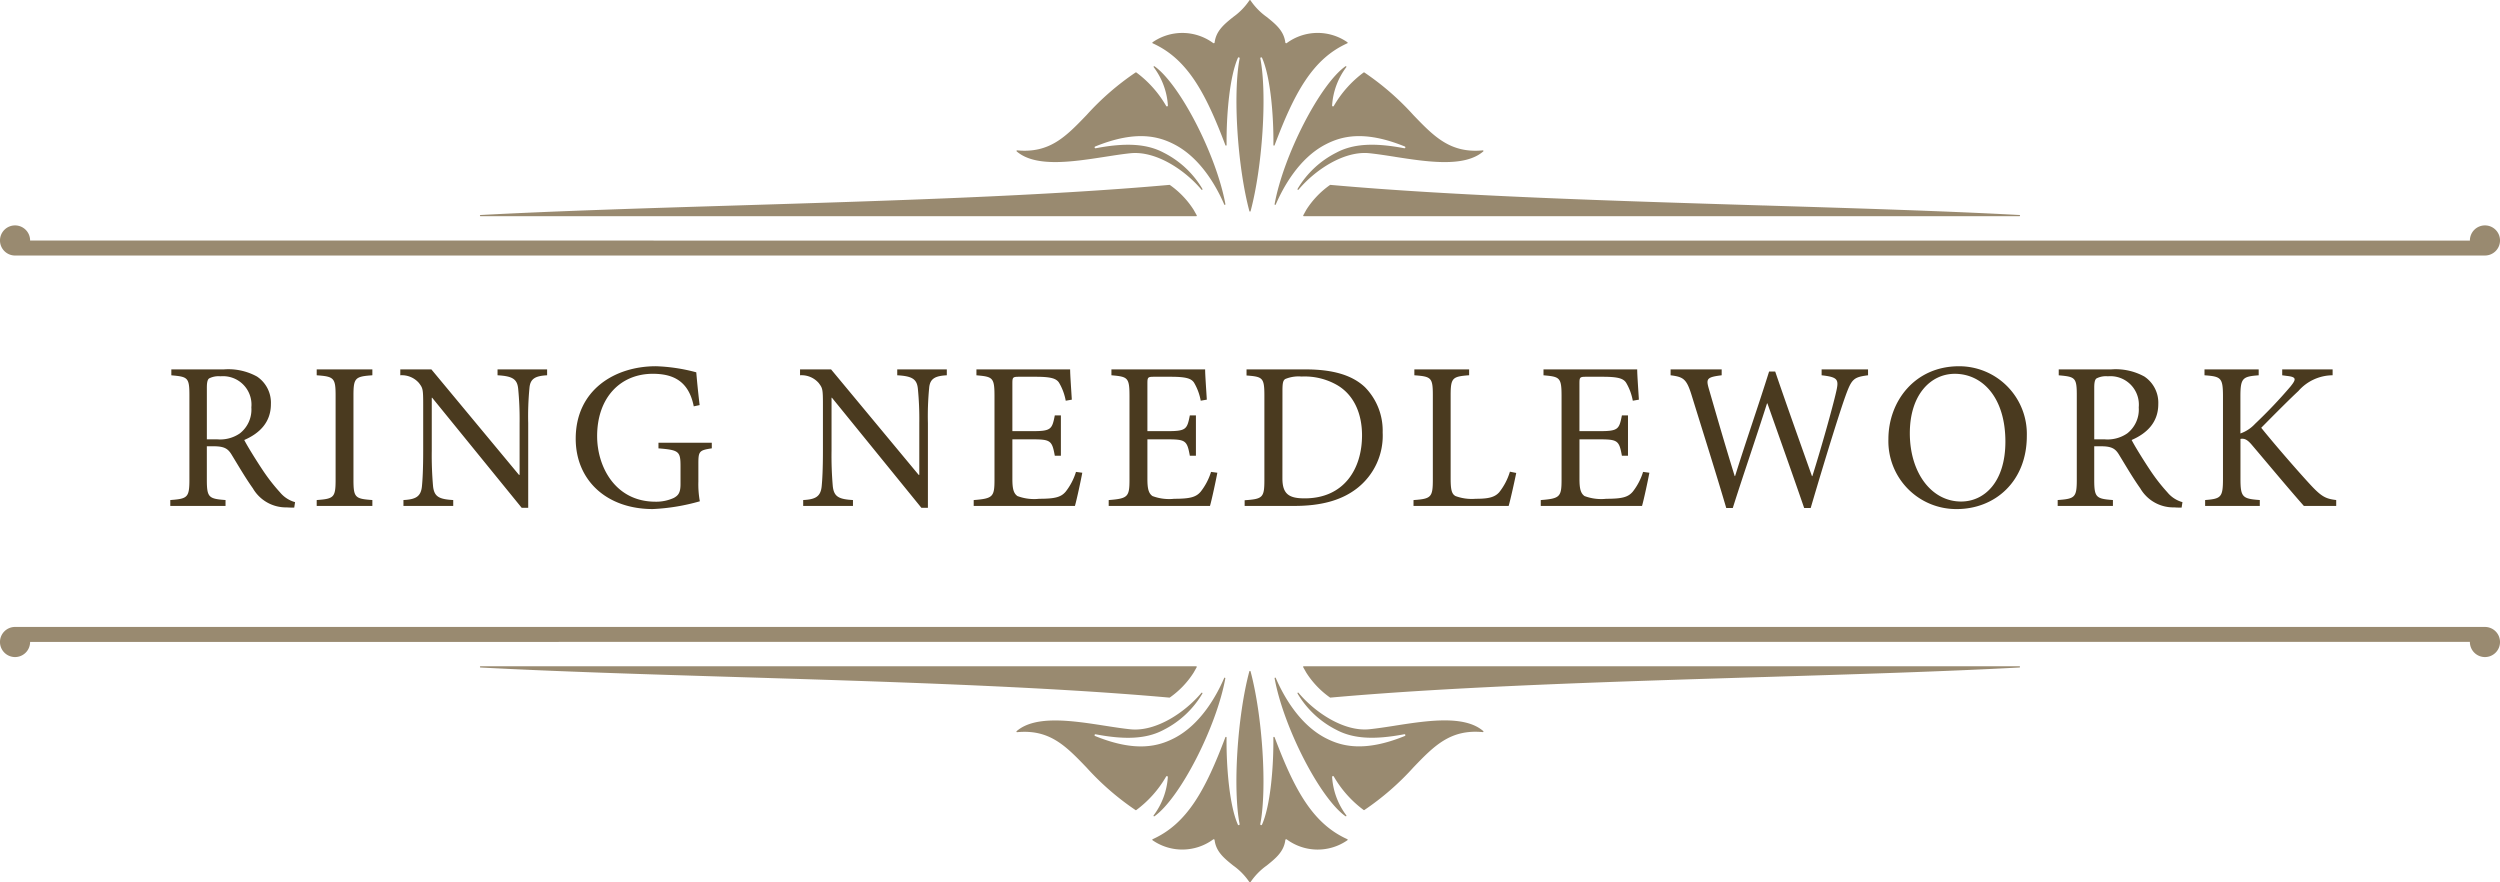
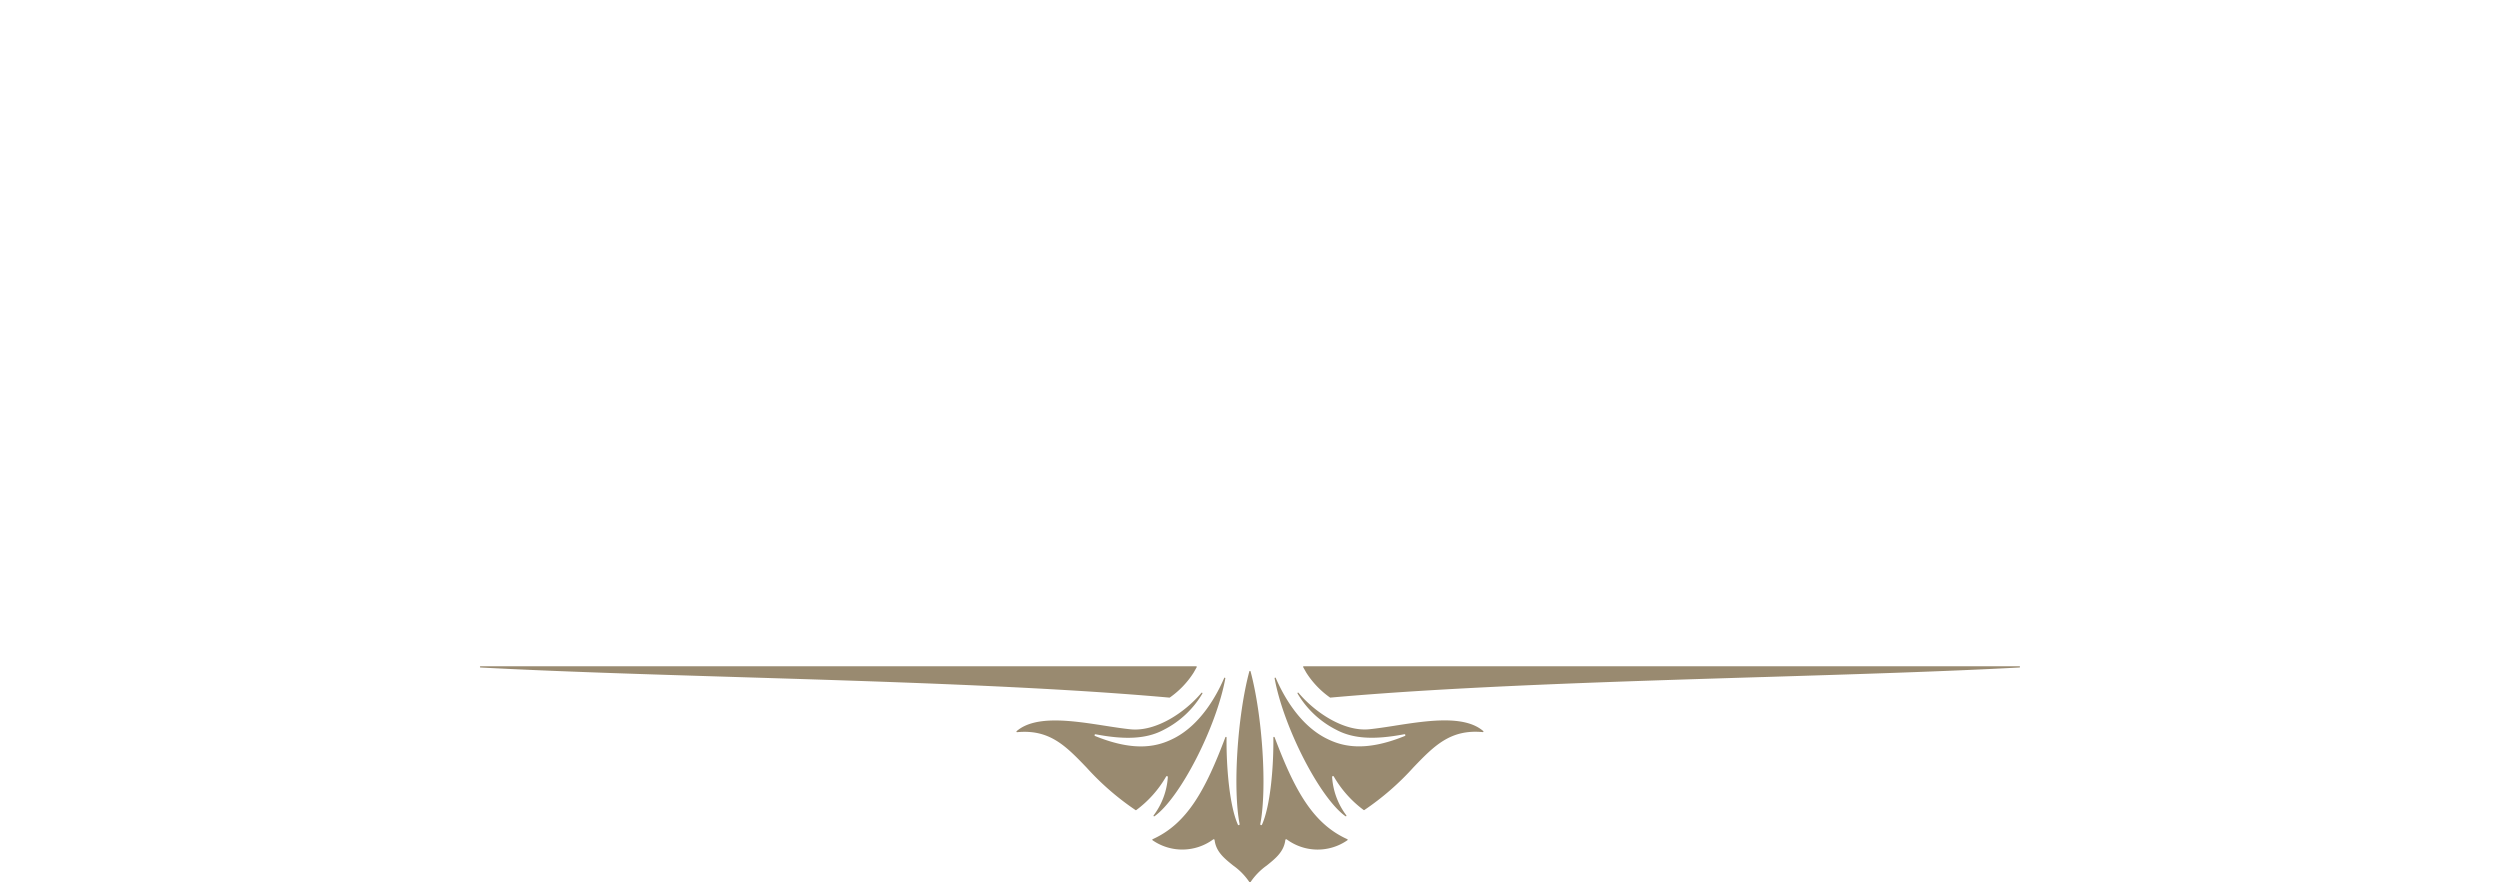
<svg xmlns="http://www.w3.org/2000/svg" width="309.47" height="109.24" viewBox="0 0 309.47 109.24">
  <g id="グループ_1497" data-name="グループ 1497" transform="translate(-528.265 -1307.373)">
    <g id="グループ_1494" data-name="グループ 1494" transform="translate(171.033 -20.627)">
-       <path id="パス_864" data-name="パス 864" d="M307.605,62.474H1.864A1.864,1.864,0,1,1,3.728,60.61a.048.048,0,0,1,0,.011l302.017.006s0-.011,0-.018a1.864,1.864,0,1,1,1.864,1.864" transform="translate(357.231 1297.157)" fill="#998a70" fill-rule="evenodd" />
-       <path id="パス_865" data-name="パス 865" d="M238.346,19.409c-1.125-.175-2.188-.34-3.164-.442-3.163-.325-6.759,2.108-8.768,4.509a.076.076,0,0,1-.124-.085,11.706,11.706,0,0,1,4.8-4.493c2.06-1.1,4.654-1.266,8.414-.546a.116.116,0,0,0,.13-.08.114.114,0,0,0-.067-.138c-5.1-2.077-7.915-1.232-9.795-.261-3.337,1.721-5.3,5.4-6.176,7.439a.076.076,0,0,1-.145-.044c1.105-6.05,5.612-14.82,8.768-17.062a.079.079,0,0,1,.044-.014.08.08,0,0,1,.054.021.077.077,0,0,1,.009.1,8.84,8.84,0,0,0-1.759,4.75.114.114,0,0,0,.209.059,13.623,13.623,0,0,1,3.7-4.153.079.079,0,0,1,.083,0,33.186,33.186,0,0,1,6.069,5.272c2.556,2.658,4.579,4.754,8.592,4.373a.076.076,0,0,1,.057.133c-2.327,2-6.9,1.291-10.933.665m-14.894-1.434c2.462-6.531,4.723-10.69,9-12.616a.076.076,0,0,0,.044-.063.078.078,0,0,0-.034-.07,6.446,6.446,0,0,0-7.5.1.112.112,0,0,1-.114.016.117.117,0,0,1-.07-.092c-.178-1.446-1.209-2.275-2.3-3.151a7.992,7.992,0,0,1-2.011-2.06.076.076,0,0,0-.131,0A7.968,7.968,0,0,1,218.329,2.1c-1.091.877-2.122,1.705-2.3,3.152a.115.115,0,0,1-.069.092.121.121,0,0,1-.115-.016,6.456,6.456,0,0,0-7.495-.1.079.079,0,0,0-.034.07.076.076,0,0,0,.045.063c4.274,1.927,6.535,6.085,9,12.617a.079.079,0,0,0,.085.048.076.076,0,0,0,.062-.076c-.04-3.719.379-8.5,1.4-10.784a.113.113,0,0,1,.14-.062.116.116,0,0,1,.076.13c-.851,4.367-.276,13.377,1.206,18.906a.079.079,0,0,0,.147,0c1.482-5.528,2.057-14.539,1.206-18.906a.115.115,0,0,1,.077-.131.113.113,0,0,1,.137.062c1.027,2.288,1.445,7.065,1.405,10.784a.076.076,0,0,0,.062.076.077.077,0,0,0,.085-.048m-13.007,4.908a.075.075,0,0,1,.044.014,10.9,10.9,0,0,1,2.943,3.075l.383.679a.076.076,0,0,1-.066.113H125.157a.075.075,0,0,1-.076-.074.074.074,0,0,1,.071-.077c9.4-.5,20.267-.831,31.784-1.184,18.719-.573,38.076-1.166,53.5-2.545Zm105.208,3.881a.076.076,0,0,0,0-.152c-9.348-.5-20.2-.829-31.693-1.181l-.078,0c-18.733-.574-38.1-1.167-53.523-2.547h-.007a.068.068,0,0,0-.044.015,10.917,10.917,0,0,0-2.934,3.075L227,26.65a.074.074,0,0,0,0,.076.075.075,0,0,0,.065.038ZM210.16,13.168a.114.114,0,0,0,.083-.107,8.857,8.857,0,0,0-1.759-4.75.075.075,0,0,1,.062-.118.078.078,0,0,1,.044.014c3.156,2.242,7.663,11.014,8.769,17.064a.076.076,0,0,1-.053.087.074.074,0,0,1-.091-.043c-.875-2.04-2.842-5.72-6.178-7.441-1.879-.97-4.691-1.818-9.795.262a.113.113,0,0,0-.067.137.111.111,0,0,0,.131.079c3.76-.718,6.355-.55,8.413.547a11.7,11.7,0,0,1,4.8,4.493.076.076,0,0,1-.124.085c-2.008-2.4-5.605-4.824-8.769-4.509-.979.1-2.04.267-3.172.443-4.032.625-8.6,1.333-10.925-.666a.077.077,0,0,1-.021-.087.072.072,0,0,1,.077-.046c4.019.382,6.029-1.708,8.576-4.356l.021-.021a33.151,33.151,0,0,1,6.065-5.268.079.079,0,0,1,.083,0,13.624,13.624,0,0,1,3.7,4.154.12.12,0,0,0,.127.047" transform="translate(291.562 1328)" fill="#998a70" fill-rule="evenodd" />
-       <path id="パス_866" data-name="パス 866" d="M307.605,163.39H1.864a1.864,1.864,0,1,0,1.863,1.864.048.048,0,0,0,0-.011l302.017-.006s0,.011,0,.018a1.864,1.864,0,1,0,1.864-1.864" transform="translate(357.231 1242.218)" fill="#998a70" fill-rule="evenodd" />
      <path id="パス_867" data-name="パス 867" d="M238.346,180.995c-1.125.175-2.188.34-3.164.441-3.163.325-6.759-2.107-8.768-4.508a.076.076,0,0,0-.1-.014.077.077,0,0,0-.023.1,11.7,11.7,0,0,0,4.8,4.493c2.06,1.1,4.654,1.266,8.414.546a.116.116,0,0,1,.13.08.113.113,0,0,1-.067.138c-5.1,2.078-7.915,1.233-9.795.262-3.337-1.722-5.3-5.4-6.176-7.439a.076.076,0,0,0-.145.043c1.105,6.051,5.612,14.821,8.768,17.062a.075.075,0,0,0,.044.014.078.078,0,0,0,.054-.021.076.076,0,0,0,.009-.1,8.84,8.84,0,0,1-1.759-4.75.114.114,0,0,1,.209-.059,13.628,13.628,0,0,0,3.7,4.153.081.081,0,0,0,.083,0,33.168,33.168,0,0,0,6.069-5.272c2.556-2.658,4.579-4.754,8.592-4.373a.078.078,0,0,0,.077-.046.077.077,0,0,0-.02-.087c-2.327-2-6.9-1.292-10.933-.665m-14.894,1.434c2.462,6.532,4.723,10.69,9,12.617a.076.076,0,0,1,.01.133,6.445,6.445,0,0,1-7.5-.1.112.112,0,0,0-.114-.015.117.117,0,0,0-.07.092c-.178,1.446-1.209,2.275-2.3,3.151a7.985,7.985,0,0,0-2.011,2.06.076.076,0,0,1-.131,0,7.97,7.97,0,0,0-2.011-2.059c-1.091-.876-2.122-1.7-2.3-3.151a.115.115,0,0,0-.069-.092.121.121,0,0,0-.115.016,6.457,6.457,0,0,1-7.495.1.078.078,0,0,1-.034-.07.076.076,0,0,1,.045-.063c4.274-1.927,6.535-6.085,9-12.617a.078.078,0,0,1,.085-.048.076.076,0,0,1,.062.076c-.04,3.719.379,8.5,1.4,10.783a.112.112,0,0,0,.14.062.115.115,0,0,0,.076-.13c-.851-4.367-.276-13.377,1.206-18.906a.079.079,0,0,1,.147,0c1.482,5.528,2.057,14.539,1.206,18.906a.114.114,0,0,0,.077.13.112.112,0,0,0,.137-.062c1.027-2.288,1.445-7.064,1.405-10.783a.076.076,0,0,1,.062-.076.076.076,0,0,1,.085.048m-13.007-4.907a.076.076,0,0,0,.044-.015,10.9,10.9,0,0,0,2.943-3.075l.383-.678a.076.076,0,0,0-.066-.113H125.157a.076.076,0,0,0,0,.152c9.4.5,20.267.831,31.784,1.183,18.719.573,38.076,1.166,53.5,2.546Zm105.208-3.881a.075.075,0,0,1,.076.074.076.076,0,0,1-.071.078c-9.348.5-20.2.829-31.693,1.181l-.078,0c-18.733.573-38.1,1.166-53.523,2.546h-.007a.07.07,0,0,1-.044-.015,10.912,10.912,0,0,1-2.934-3.076l-.382-.678a.074.074,0,0,1,0-.076.075.075,0,0,1,.065-.038Zm-105.493,13.6a.114.114,0,0,1,.083.107,8.855,8.855,0,0,1-1.759,4.75.076.076,0,0,0,.009.1.075.075,0,0,0,.053.021.078.078,0,0,0,.044-.014c3.156-2.242,7.663-11.014,8.769-17.065a.076.076,0,0,0-.053-.086.074.074,0,0,0-.091.043c-.875,2.04-2.842,5.72-6.178,7.441-1.879.97-4.691,1.817-9.795-.262a.113.113,0,0,1-.067-.137.111.111,0,0,1,.131-.079c3.76.719,6.355.551,8.413-.546a11.7,11.7,0,0,0,4.8-4.493.076.076,0,0,0-.124-.086c-2.008,2.4-5.605,4.825-8.769,4.509-.979-.1-2.04-.266-3.172-.443-4.032-.626-8.6-1.334-10.925.666a.077.077,0,0,0-.021.087.072.072,0,0,0,.077.046c4.019-.382,6.029,1.708,8.576,4.356l.021.021a33.168,33.168,0,0,0,6.065,5.268.081.081,0,0,0,.083,0,13.626,13.626,0,0,0,3.7-4.154.119.119,0,0,1,.127-.047" transform="translate(291.562 1236.836)" fill="#998a70" fill-rule="evenodd" />
    </g>
-     <path id="パス_874" data-name="パス 874" d="M-118.209-.468a3.694,3.694,0,0,1-1.872-1.222,22.589,22.589,0,0,1-2.106-2.7c-.78-1.17-1.872-2.912-2.314-3.77,1.924-.832,3.3-2.21,3.3-4.446a3.891,3.891,0,0,0-1.716-3.406,7.339,7.339,0,0,0-4.16-.884h-6.448v.728c2.028.182,2.236.26,2.236,2.47V-3.25c0,2.21-.234,2.366-2.366,2.522V0h6.838V-.728c-2.08-.156-2.314-.312-2.314-2.522V-7.384h.832c1.352,0,1.794.312,2.236,1.04.78,1.274,1.716,2.886,2.626,4.16A4.738,4.738,0,0,0-119.223.182c.312.026.6.026.91.026Zm-10.92-7.774v-6.4c0-.7.1-1.014.286-1.144a2.551,2.551,0,0,1,1.4-.26,3.521,3.521,0,0,1,3.822,3.848,3.732,3.732,0,0,1-1.43,3.224,4.3,4.3,0,0,1-2.834.728ZM-108.641,0V-.728c-2.132-.156-2.34-.286-2.34-2.522v-10.4c0-2.21.208-2.366,2.34-2.522V-16.9h-6.89v.728c2.132.156,2.34.312,2.34,2.522v10.4c0,2.21-.208,2.366-2.34,2.522V0Zm21.632-16.9h-6.136v.728c1.794.1,2.418.442,2.548,1.612a38.566,38.566,0,0,1,.182,4.316v6.4h-.078L-101.335-16.9h-3.848v.728a2.809,2.809,0,0,1,2.314.962c.468.624.52.728.52,2.626v5.72c0,2.392-.078,3.64-.156,4.446-.13,1.274-.78,1.612-2.288,1.69V0h6.162V-.728c-1.768-.1-2.366-.416-2.5-1.742a43.706,43.706,0,0,1-.156-4.394V-13.39h.052L-90.155.234h.806V-10.244a36.167,36.167,0,0,1,.156-4.368c.1-1.144.728-1.482,2.184-1.56Zm20.384,9.074h-6.6v.7c2.548.208,2.73.364,2.73,2.236v2.21c0,1.092-.312,1.4-.832,1.69a5.213,5.213,0,0,1-2.262.468c-5.018,0-7.228-4.368-7.228-8.112,0-4.81,2.912-7.722,6.89-7.722,2.47,0,4.446.858,5.07,4.03l.728-.156c-.208-1.716-.338-3.146-.416-4.056a21.735,21.735,0,0,0-4.992-.754c-5.1,0-9.932,2.938-9.932,8.97,0,5.148,3.822,8.71,9.542,8.71a25.214,25.214,0,0,0,5.824-.962,11.7,11.7,0,0,1-.182-2.444v-2.21c0-1.534.1-1.664,1.664-1.9ZM-37.531-16.9h-6.136v.728c1.794.1,2.418.442,2.548,1.612a38.564,38.564,0,0,1,.182,4.316v6.4h-.078L-51.857-16.9H-55.7v.728a2.809,2.809,0,0,1,2.314.962c.468.624.52.728.52,2.626v5.72c0,2.392-.078,3.64-.156,4.446-.13,1.274-.78,1.612-2.288,1.69V0h6.162V-.728c-1.768-.1-2.366-.416-2.5-1.742A43.707,43.707,0,0,1-51.8-6.864V-13.39h.052L-40.677.234h.806V-10.244a36.167,36.167,0,0,1,.156-4.368c.1-1.144.728-1.482,2.184-1.56Zm15.99,12.688a7.581,7.581,0,0,1-1.274,2.444c-.572.676-1.3.884-3.276.884a5.862,5.862,0,0,1-2.7-.338c-.468-.338-.624-.884-.624-2.106V-8.242h2.47c2.262,0,2.444.156,2.782,2.028h.754v-4.992h-.754c-.338,1.742-.468,1.95-2.808,1.95h-2.444v-5.9c0-.78.052-.832.858-.832h1.976c1.872,0,2.574.182,2.938.728a6.723,6.723,0,0,1,.832,2.236l.754-.13c-.078-1.326-.208-3.094-.208-3.744h-11.6v.728c2.028.182,2.236.26,2.236,2.6V-3.224c0,2.106-.208,2.314-2.574,2.5V0h12.532c.234-.806.754-3.25.91-4.108Zm16.718,0A7.581,7.581,0,0,1-6.1-1.768c-.572.676-1.3.884-3.276.884a5.862,5.862,0,0,1-2.7-.338c-.468-.338-.624-.884-.624-2.106V-8.242h2.47c2.262,0,2.444.156,2.782,2.028h.754v-4.992h-.754c-.338,1.742-.468,1.95-2.808,1.95H-12.7v-5.9c0-.78.052-.832.858-.832h1.976c1.872,0,2.574.182,2.938.728A6.723,6.723,0,0,1-6.1-13.026l.754-.13c-.078-1.326-.208-3.094-.208-3.744h-11.6v.728c2.028.182,2.236.26,2.236,2.6V-3.224c0,2.106-.208,2.314-2.574,2.5V0H-4.953c.234-.806.754-3.25.91-4.108ZM-.429-16.9v.754c2,.156,2.21.26,2.21,2.5V-3.224c0,2.21-.208,2.366-2.444,2.522V0H5.5c3.2,0,5.772-.65,7.722-2.158a8.253,8.253,0,0,0,3.2-6.942,7.662,7.662,0,0,0-2.184-5.59c-1.612-1.534-4.056-2.21-7.358-2.21Zm4.446,2.678c0-1.014.078-1.3.338-1.482a4.262,4.262,0,0,1,2.028-.312A8.08,8.08,0,0,1,10.8-14.95c2.08,1.222,3.068,3.536,3.068,6.214,0,4.16-2.236,7.8-7.1,7.8-1.9,0-2.756-.494-2.756-2.47ZM32.175-4.238A7.575,7.575,0,0,1,30.849-1.69c-.6.676-1.482.806-2.912.806a5.8,5.8,0,0,1-2.5-.338c-.468-.26-.6-.78-.6-2.184v-10.27c0-2.21.234-2.34,2.288-2.5V-16.9H20.345v.728c2.106.156,2.288.286,2.288,2.5v10.4c0,2.21-.208,2.392-2.392,2.548V0H32.019c.234-.806.78-3.276.936-4.082Zm16.484.026a7.581,7.581,0,0,1-1.274,2.444c-.572.676-1.3.884-3.276.884a5.862,5.862,0,0,1-2.7-.338c-.468-.338-.624-.884-.624-2.106V-8.242h2.47c2.262,0,2.444.156,2.782,2.028h.754v-4.992h-.754c-.338,1.742-.468,1.95-2.808,1.95H40.781v-5.9c0-.78.052-.832.858-.832h1.976c1.872,0,2.574.182,2.938.728a6.722,6.722,0,0,1,.832,2.236l.754-.13c-.078-1.326-.208-3.094-.208-3.744h-11.6v.728c2.028.182,2.236.26,2.236,2.6V-3.224c0,2.106-.208,2.314-2.574,2.5V0H48.529c.234-.806.754-3.25.91-4.108ZM76.505-16.9H70.759v.728c2.054.234,2.158.52,1.794,2.08-.416,1.846-1.846,6.942-2.938,10.4h-.052c-1.586-4.472-3.094-8.684-4.55-12.948h-.754C62.933-12.4,61.425-8.112,60.047-3.692H60c-1.144-3.692-2.158-7.2-3.172-10.712-.39-1.326-.338-1.534,1.56-1.768V-16.9H52.065v.728c1.586.208,1.976.416,2.626,2.548C56.121-9,57.577-4.42,58.955.26h.806C61.087-3.926,62.543-8.112,64-12.688h.052C65.377-8.918,67.171-3.9,68.6.26h.806C71.539-6.994,73.1-11.908,73.7-13.572c.78-2.158,1.014-2.366,2.808-2.6Zm11.258-.39c-5.46,0-8.736,4.342-8.736,9.022A8.4,8.4,0,0,0,87.477.39c4.758,0,8.684-3.432,8.684-9.048A8.382,8.382,0,0,0,87.763-17.29Zm-.52.936c3.406,0,6.266,2.912,6.266,8.4,0,4.992-2.6,7.41-5.486,7.41-3.666,0-6.344-3.562-6.344-8.45C81.679-13.858,84.331-16.354,87.243-16.354ZM115.427-.468a3.694,3.694,0,0,1-1.872-1.222,22.589,22.589,0,0,1-2.106-2.7c-.78-1.17-1.872-2.912-2.314-3.77,1.924-.832,3.3-2.21,3.3-4.446a3.891,3.891,0,0,0-1.716-3.406,7.339,7.339,0,0,0-4.16-.884h-6.448v.728c2.028.182,2.236.26,2.236,2.47V-3.25c0,2.21-.234,2.366-2.366,2.522V0h6.838V-.728c-2.08-.156-2.314-.312-2.314-2.522V-7.384h.832c1.352,0,1.794.312,2.236,1.04.78,1.274,1.716,2.886,2.626,4.16A4.738,4.738,0,0,0,114.413.182c.312.026.6.026.91.026Zm-10.92-7.774v-6.4c0-.7.1-1.014.286-1.144a2.551,2.551,0,0,1,1.4-.26,3.521,3.521,0,0,1,3.822,3.848,3.732,3.732,0,0,1-1.43,3.224,4.3,4.3,0,0,1-2.834.728ZM134.459,0V-.728c-1.274-.156-1.794-.39-3.172-1.872-1.3-1.4-4.134-4.628-6.11-7.072,1.768-1.794,3.614-3.64,4.6-4.55a5.675,5.675,0,0,1,4.238-1.95V-16.9h-6.24v.728l.572.078c1.2.13,1.2.39.442,1.326a59.832,59.832,0,0,1-4.368,4.6,4.506,4.506,0,0,1-1.82,1.2v-4.55c0-2.314.26-2.5,2.262-2.652V-16.9h-6.708v.728c2.054.156,2.288.286,2.288,2.652V-3.354c0,2.288-.234,2.47-2.21,2.626V0H125V-.728c-2.132-.156-2.392-.338-2.392-2.626v-4.94c.442-.078.806.026,1.4.728,2.34,2.756,4.446,5.3,6.448,7.566Z" transform="translate(683 1370)" fill="#4a3a1f" />
  </g>
</svg>